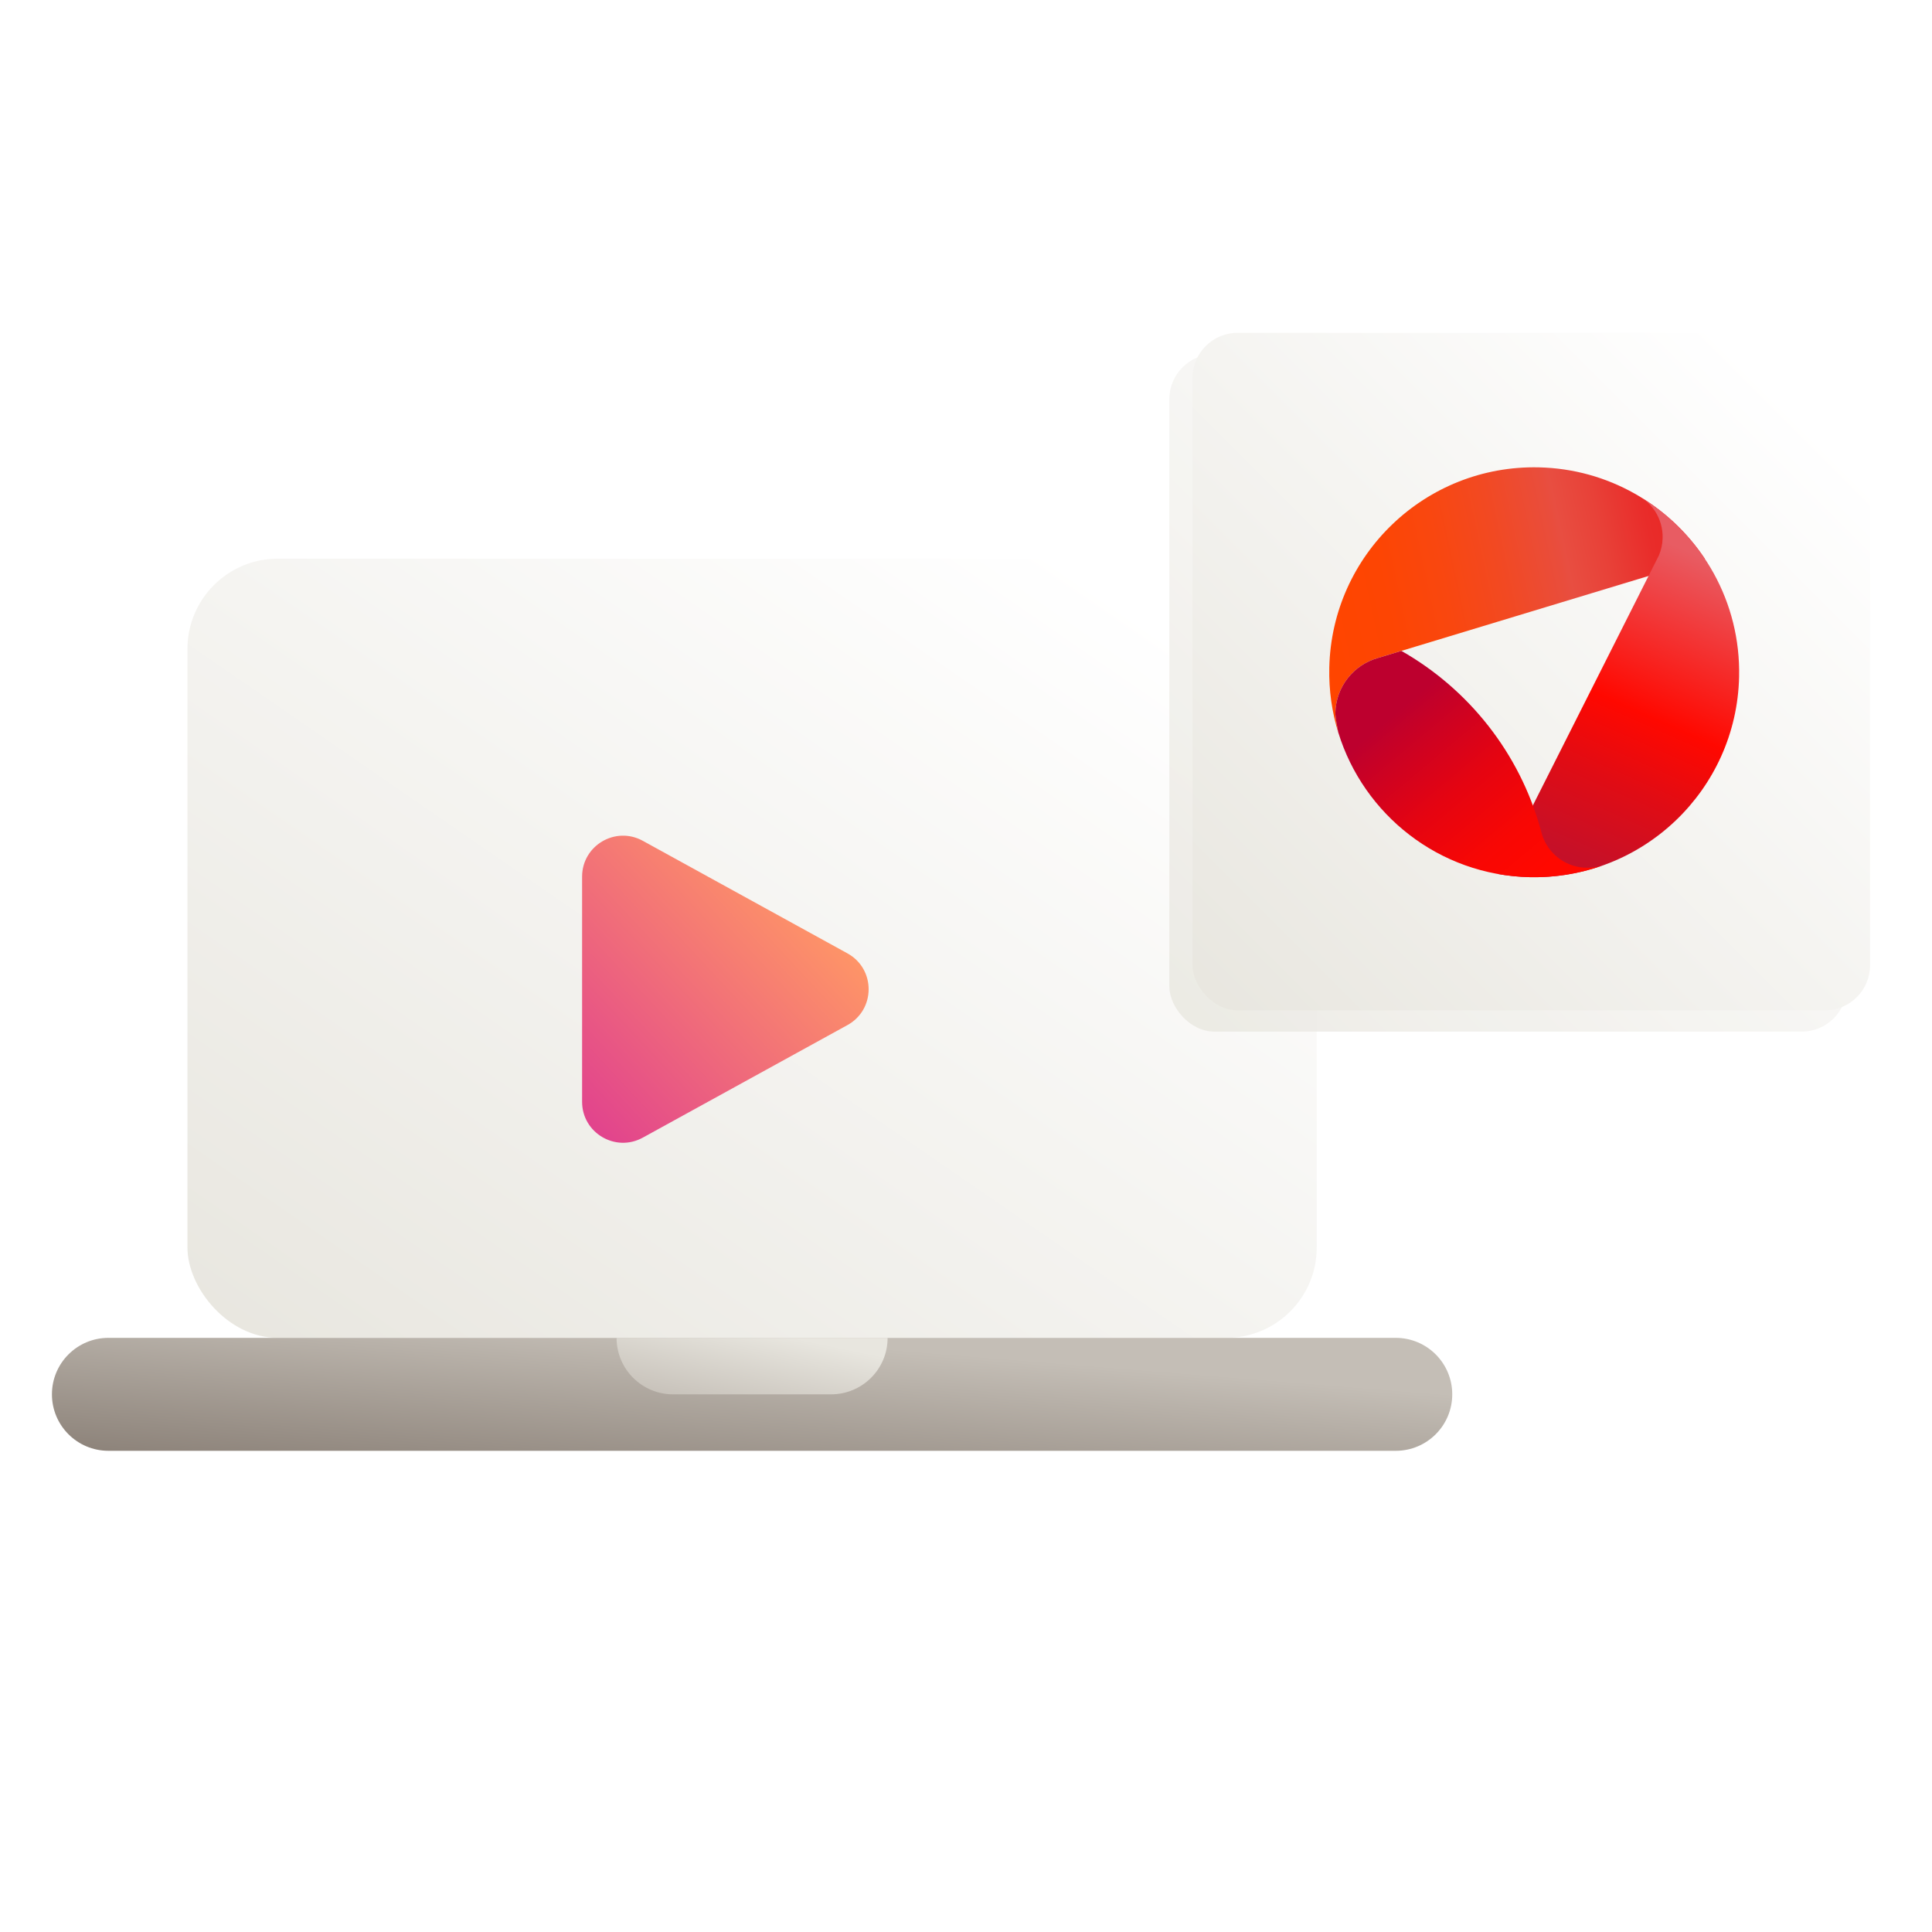
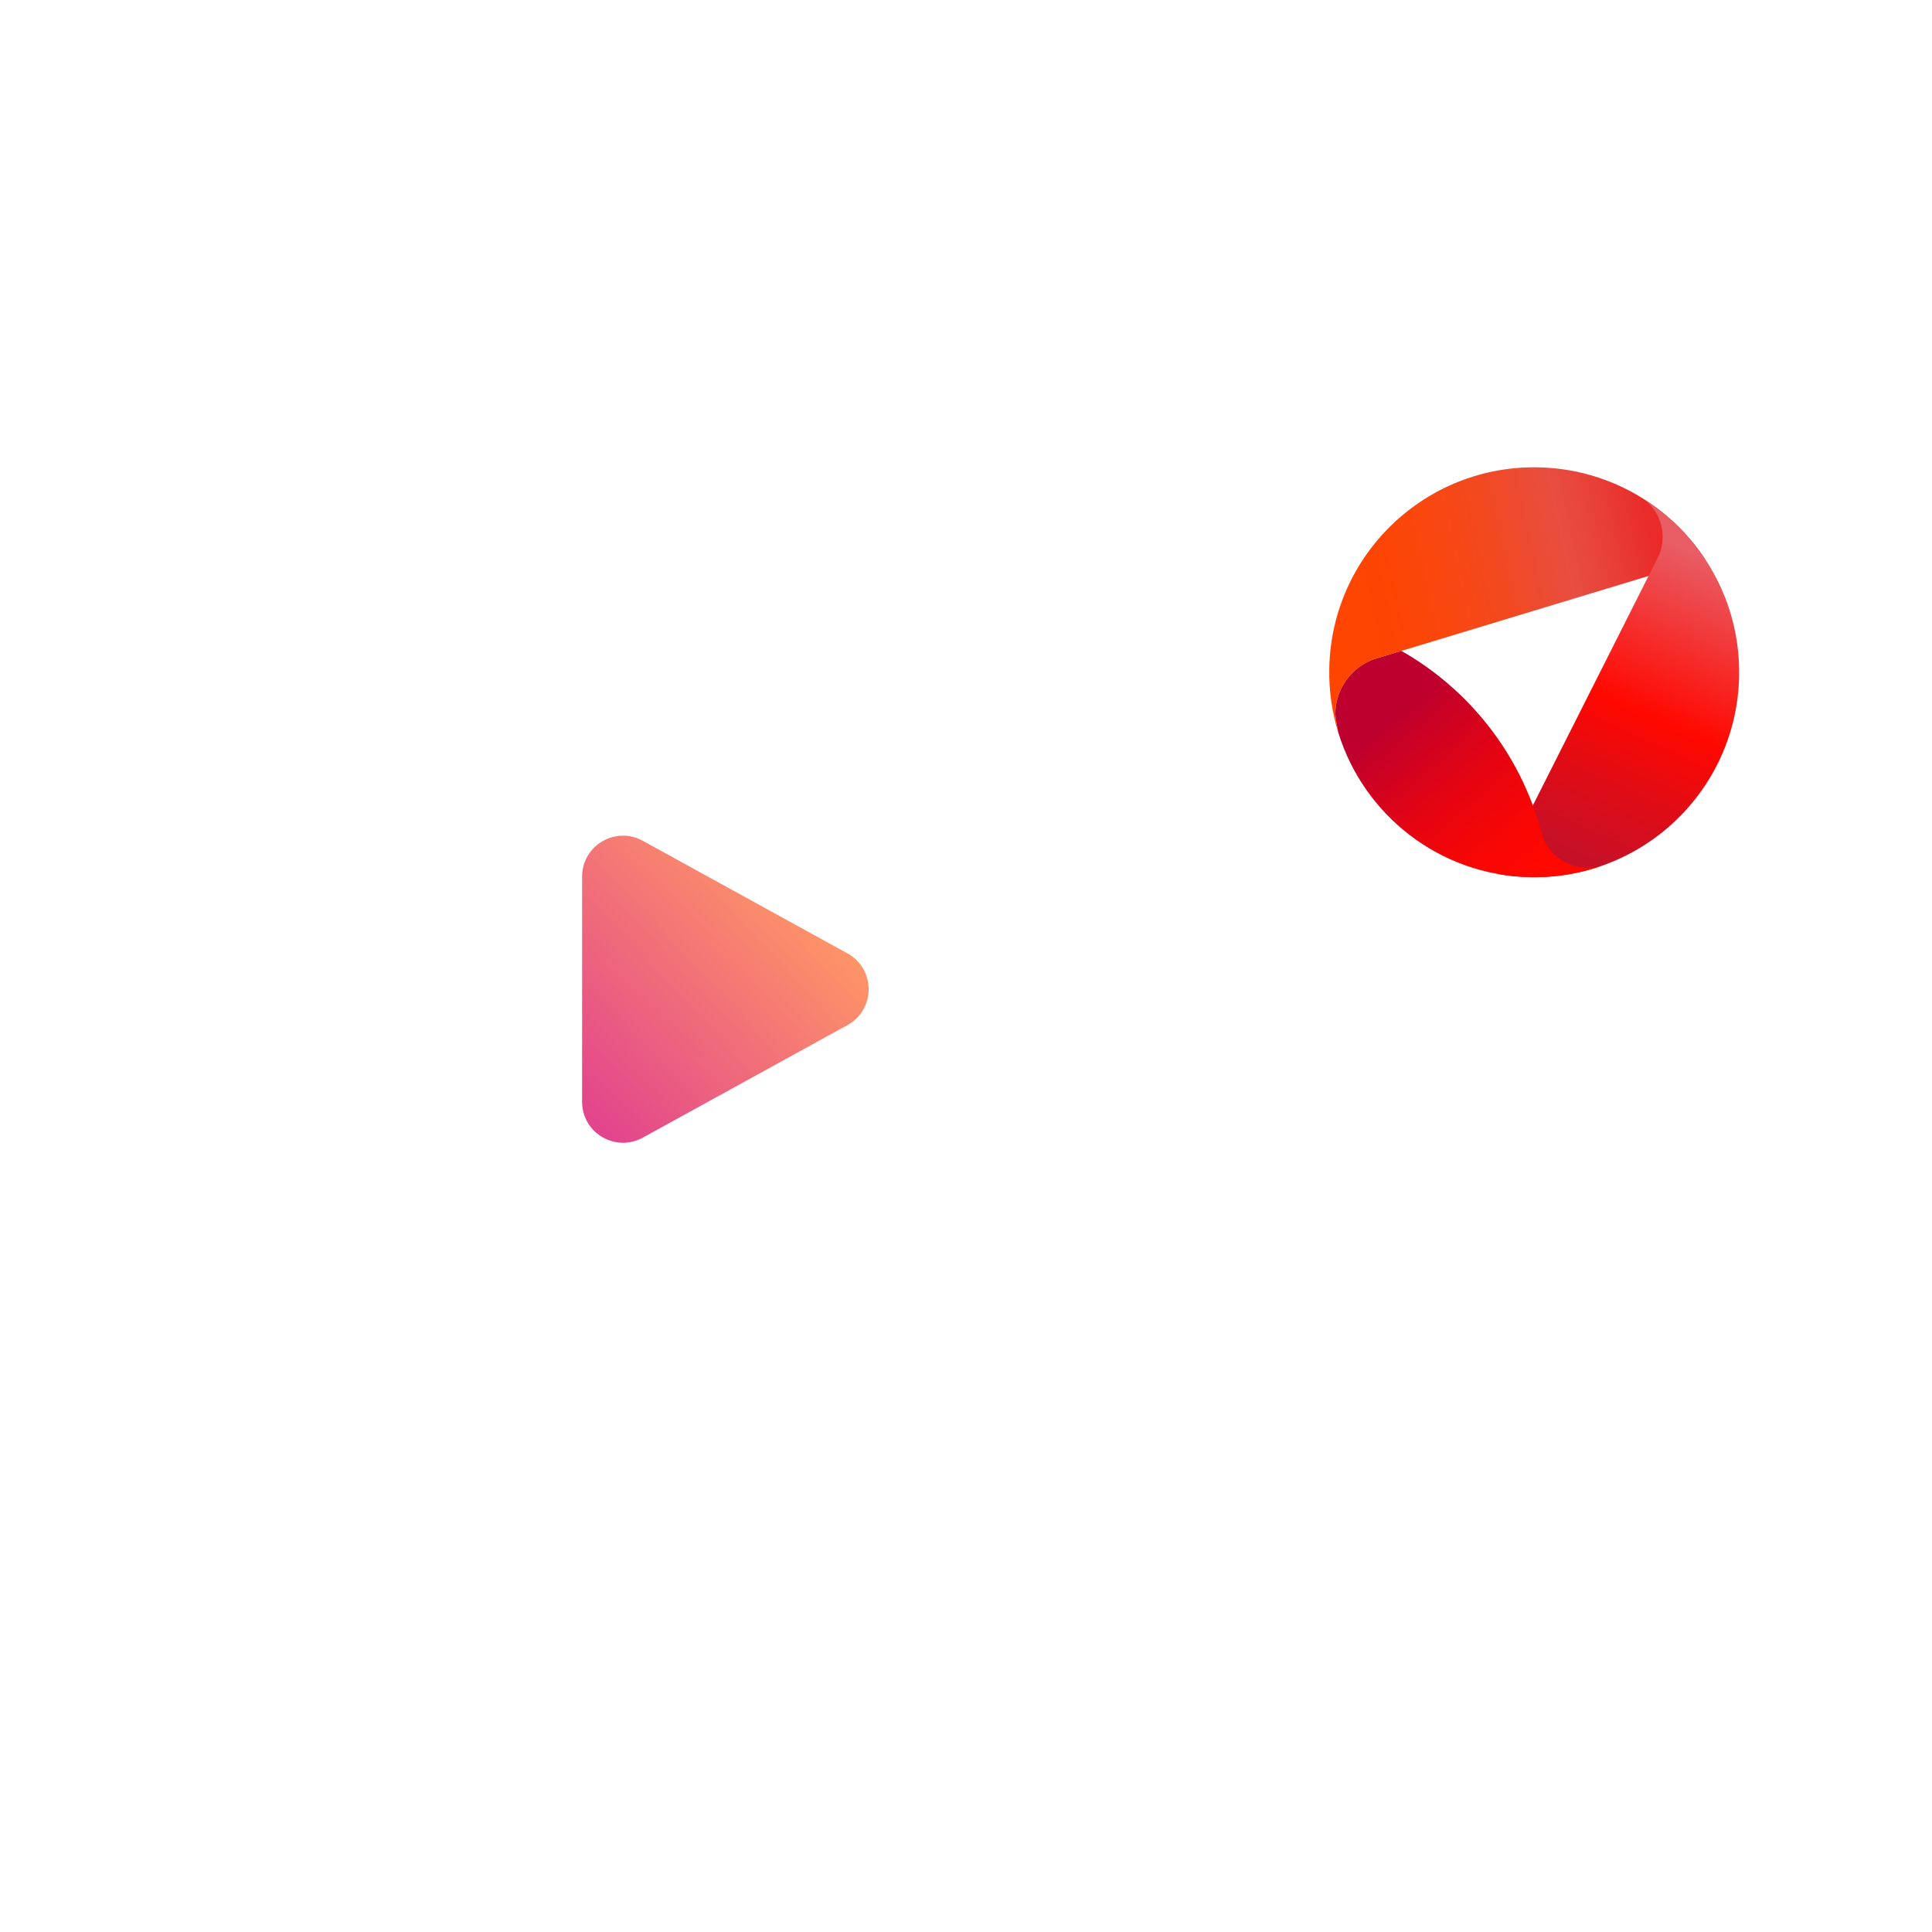
<svg xmlns="http://www.w3.org/2000/svg" xmlns:xlink="http://www.w3.org/1999/xlink" id="Layer_1" viewBox="0 0 1000 1000">
  <defs>
    <style>.cls-1{fill:url(#linear-gradient-2);}.cls-2{filter:url(#drop-shadow-2);}.cls-3{fill:url(#linear-gradient-4);}.cls-4{fill:url(#linear-gradient-3);}.cls-5{fill:url(#linear-gradient-5);}.cls-6{fill:url(#linear-gradient-8);}.cls-7{fill:url(#linear-gradient-7);}.cls-8{fill:url(#linear-gradient-9);}.cls-9{fill:url(#linear-gradient-6);}.cls-10{filter:url(#drop-shadow-3);opacity:.8;}.cls-11{fill:url(#linear-gradient);}</style>
    <linearGradient id="linear-gradient" x1="577.809" y1="-1457.28" x2="200.751" y2="-2003.741" gradientTransform="translate(0 -1239.69) scale(1 -1)" gradientUnits="userSpaceOnUse">
      <stop offset=".109" stop-color="#fff" />
      <stop offset="1" stop-color="#e8e6df" />
    </linearGradient>
    <linearGradient id="linear-gradient-2" x1="393.961" y1="-1903.327" x2="384.597" y2="-2019.476" gradientTransform="translate(0 -1239.69) scale(1 -1)" gradientUnits="userSpaceOnUse">
      <stop offset=".249" stop-color="#c4beb6" />
      <stop offset="1" stop-color="#8c8279" />
    </linearGradient>
    <linearGradient id="linear-gradient-3" x1="392.503" y1="-1918.223" x2="380.83" y2="-1974.242" gradientTransform="translate(0 -1239.69) scale(1 -1)" gradientUnits="userSpaceOnUse">
      <stop offset=".172" stop-color="#e8e6df" />
      <stop offset="1" stop-color="#c4beb6" />
    </linearGradient>
    <filter id="drop-shadow-2" x="255.53" y="387.155" width="240" height="250" filterUnits="userSpaceOnUse">
      <feOffset dx="-12" dy="11" />
      <feGaussianBlur result="blur" stdDeviation="15" />
      <feFlood flood-color="#000" flood-opacity=".25" />
      <feComposite in2="blur" operator="in" />
      <feComposite in="SourceGraphic" />
    </filter>
    <linearGradient id="linear-gradient-4" x1="452.216" y1="-1651.161" x2="293.631" y2="-1799.119" gradientTransform="translate(0 -1239.69) scale(1 -1)" gradientUnits="userSpaceOnUse">
      <stop offset=".198" stop-color="#ff9766" />
      <stop offset="1" stop-color="#e03f8f" />
    </linearGradient>
    <filter id="drop-shadow-3" x="559.53" y="138.155" width="442" height="441" filterUnits="userSpaceOnUse">
      <feOffset dx="-12" dy="11" />
      <feGaussianBlur result="blur-2" stdDeviation="15" />
      <feFlood flood-color="#000" flood-opacity=".25" />
      <feComposite in2="blur-2" operator="in" />
      <feComposite in="SourceGraphic" />
    </filter>
    <linearGradient id="linear-gradient-5" x1="967.949" y1="-1411.95" x2="617.24" y2="-1762.658" xlink:href="#linear-gradient" />
    <linearGradient id="linear-gradient-6" x1="967.949" y1="-1411.95" x2="617.24" y2="-1762.658" xlink:href="#linear-gradient" />
    <linearGradient id="linear-gradient-7" x1="-1270.003" y1="3101.827" x2="-1174.746" y2="3282.1" gradientTransform="translate(-873.495 3288.451) rotate(50) scale(1 -1)" gradientUnits="userSpaceOnUse">
      <stop offset="0" stop-color="#ff4500" />
      <stop offset=".16" stop-color="#fd4503" />
      <stop offset=".31" stop-color="#f9470f" />
      <stop offset=".46" stop-color="#f24922" />
      <stop offset=".61" stop-color="#e94d3c" />
      <stop offset=".63" stop-color="#e84e41" />
      <stop offset=".73" stop-color="#e84138" />
      <stop offset=".85" stop-color="#e92c2a" />
      <stop offset="1" stop-color="#e92320" />
    </linearGradient>
    <linearGradient id="linear-gradient-8" x1="-1068.512" y1="3075.757" x2="-1165.557" y2="3274.587" gradientTransform="translate(-873.495 3288.451) rotate(50) scale(1 -1)" gradientUnits="userSpaceOnUse">
      <stop offset=".14" stop-color="#bd122e" />
      <stop offset=".25" stop-color="#c71027" />
      <stop offset=".44" stop-color="#e10c14" />
      <stop offset=".61" stop-color="#ff0800" />
      <stop offset="1" stop-color="#e85c63" />
    </linearGradient>
    <linearGradient id="linear-gradient-9" x1="-1240.969" y1="3096.564" x2="-1081.541" y2="3096.564" gradientTransform="translate(-873.495 3288.451) rotate(50) scale(1 -1)" gradientUnits="userSpaceOnUse">
      <stop offset=".19" stop-color="#bd002e" />
      <stop offset=".26" stop-color="#c60127" />
      <stop offset=".51" stop-color="#e50411" />
      <stop offset=".73" stop-color="#f80704" />
      <stop offset=".89" stop-color="#ff0800" />
      <stop offset="1" stop-color="#ff0800" />
    </linearGradient>
  </defs>
-   <rect class="cls-11" x="97.023" y="289.162" width="584.513" height="403.314" rx="46.761" ry="46.761" />
-   <path class="cls-1" d="M56.108,692.476h666.345c16.141,0,29.226,13.085,29.226,29.226h0c0,16.141-13.085,29.226-29.226,29.226H56.108c-16.141,0-29.226-13.085-29.226-29.226h0c0-16.141,13.085-29.226,29.226-29.226Z" />
-   <path class="cls-4" d="M319.139,692.476c0,16.144,13.087,29.226,29.226,29.226h81.832c16.138,0,29.226-13.081,29.226-29.226h-140.283Z" />
  <g class="cls-2">
    <path class="cls-3" d="M313.293,442.757v116.527c0,16.115,17.278,26.332,31.4,18.564l105.931-58.263c14.642-8.05,14.642-29.081,0-37.131l-105.931-58.263c-14.122-7.766-31.4,2.45-31.4,18.566Z" />
  </g>
  <g class="cls-10">
-     <rect class="cls-5" x="617.24" y="172.26" width="350.708" height="350.708" rx="23.381" ry="23.381" />
-   </g>
-   <rect class="cls-9" x="617.24" y="172.26" width="350.708" height="350.708" rx="23.381" ry="23.381" />
+     </g>
  <path class="cls-7" d="M691.181,368.951c.308-13.615,9.588-24.916,22.065-28.384l169.211-51.286c-18.551-27.878-49.947-46.567-85.963-47.381-58.574-1.324-107.131,45.085-108.455,103.659-.268,11.822,1.41,23.237,4.739,33.937,0,0-1.66-7.811-1.599-10.545h.002Z" />
  <path class="cls-6" d="M900.153,350.355c.876-38.752-19.151-73.107-49.762-92.313,2.487,1.801,4.641,4.031,6.301,6.614,2.558,3.976,3.995,8.731,3.88,13.812-.072,3.202-.755,6.244-1.932,9.023l-83.148,164.919c5.274.933,10.687,1.48,16.208,1.605,58.574,1.324,107.131-45.085,108.455-103.659h-.002Z" />
  <path class="cls-8" d="M825.241,448.889c-1.501.185-4.095.491-7.386-.013-10.047-1.539-17.735-8.967-20.084-18.239l-.359-1.327c-10.853-39.422-37.132-72.567-72.059-92.413l-12.107,3.669c-12.475,3.467-21.757,14.771-22.065,28.384-.055,2.407,1.225,8.742,1.531,10.226,13.072,42.47,52.122,73.779,98.986,74.838,12.983.293,25.469-1.767,37.064-5.778-.929.23-2.111.476-3.521.651v.002Z" />
</svg>